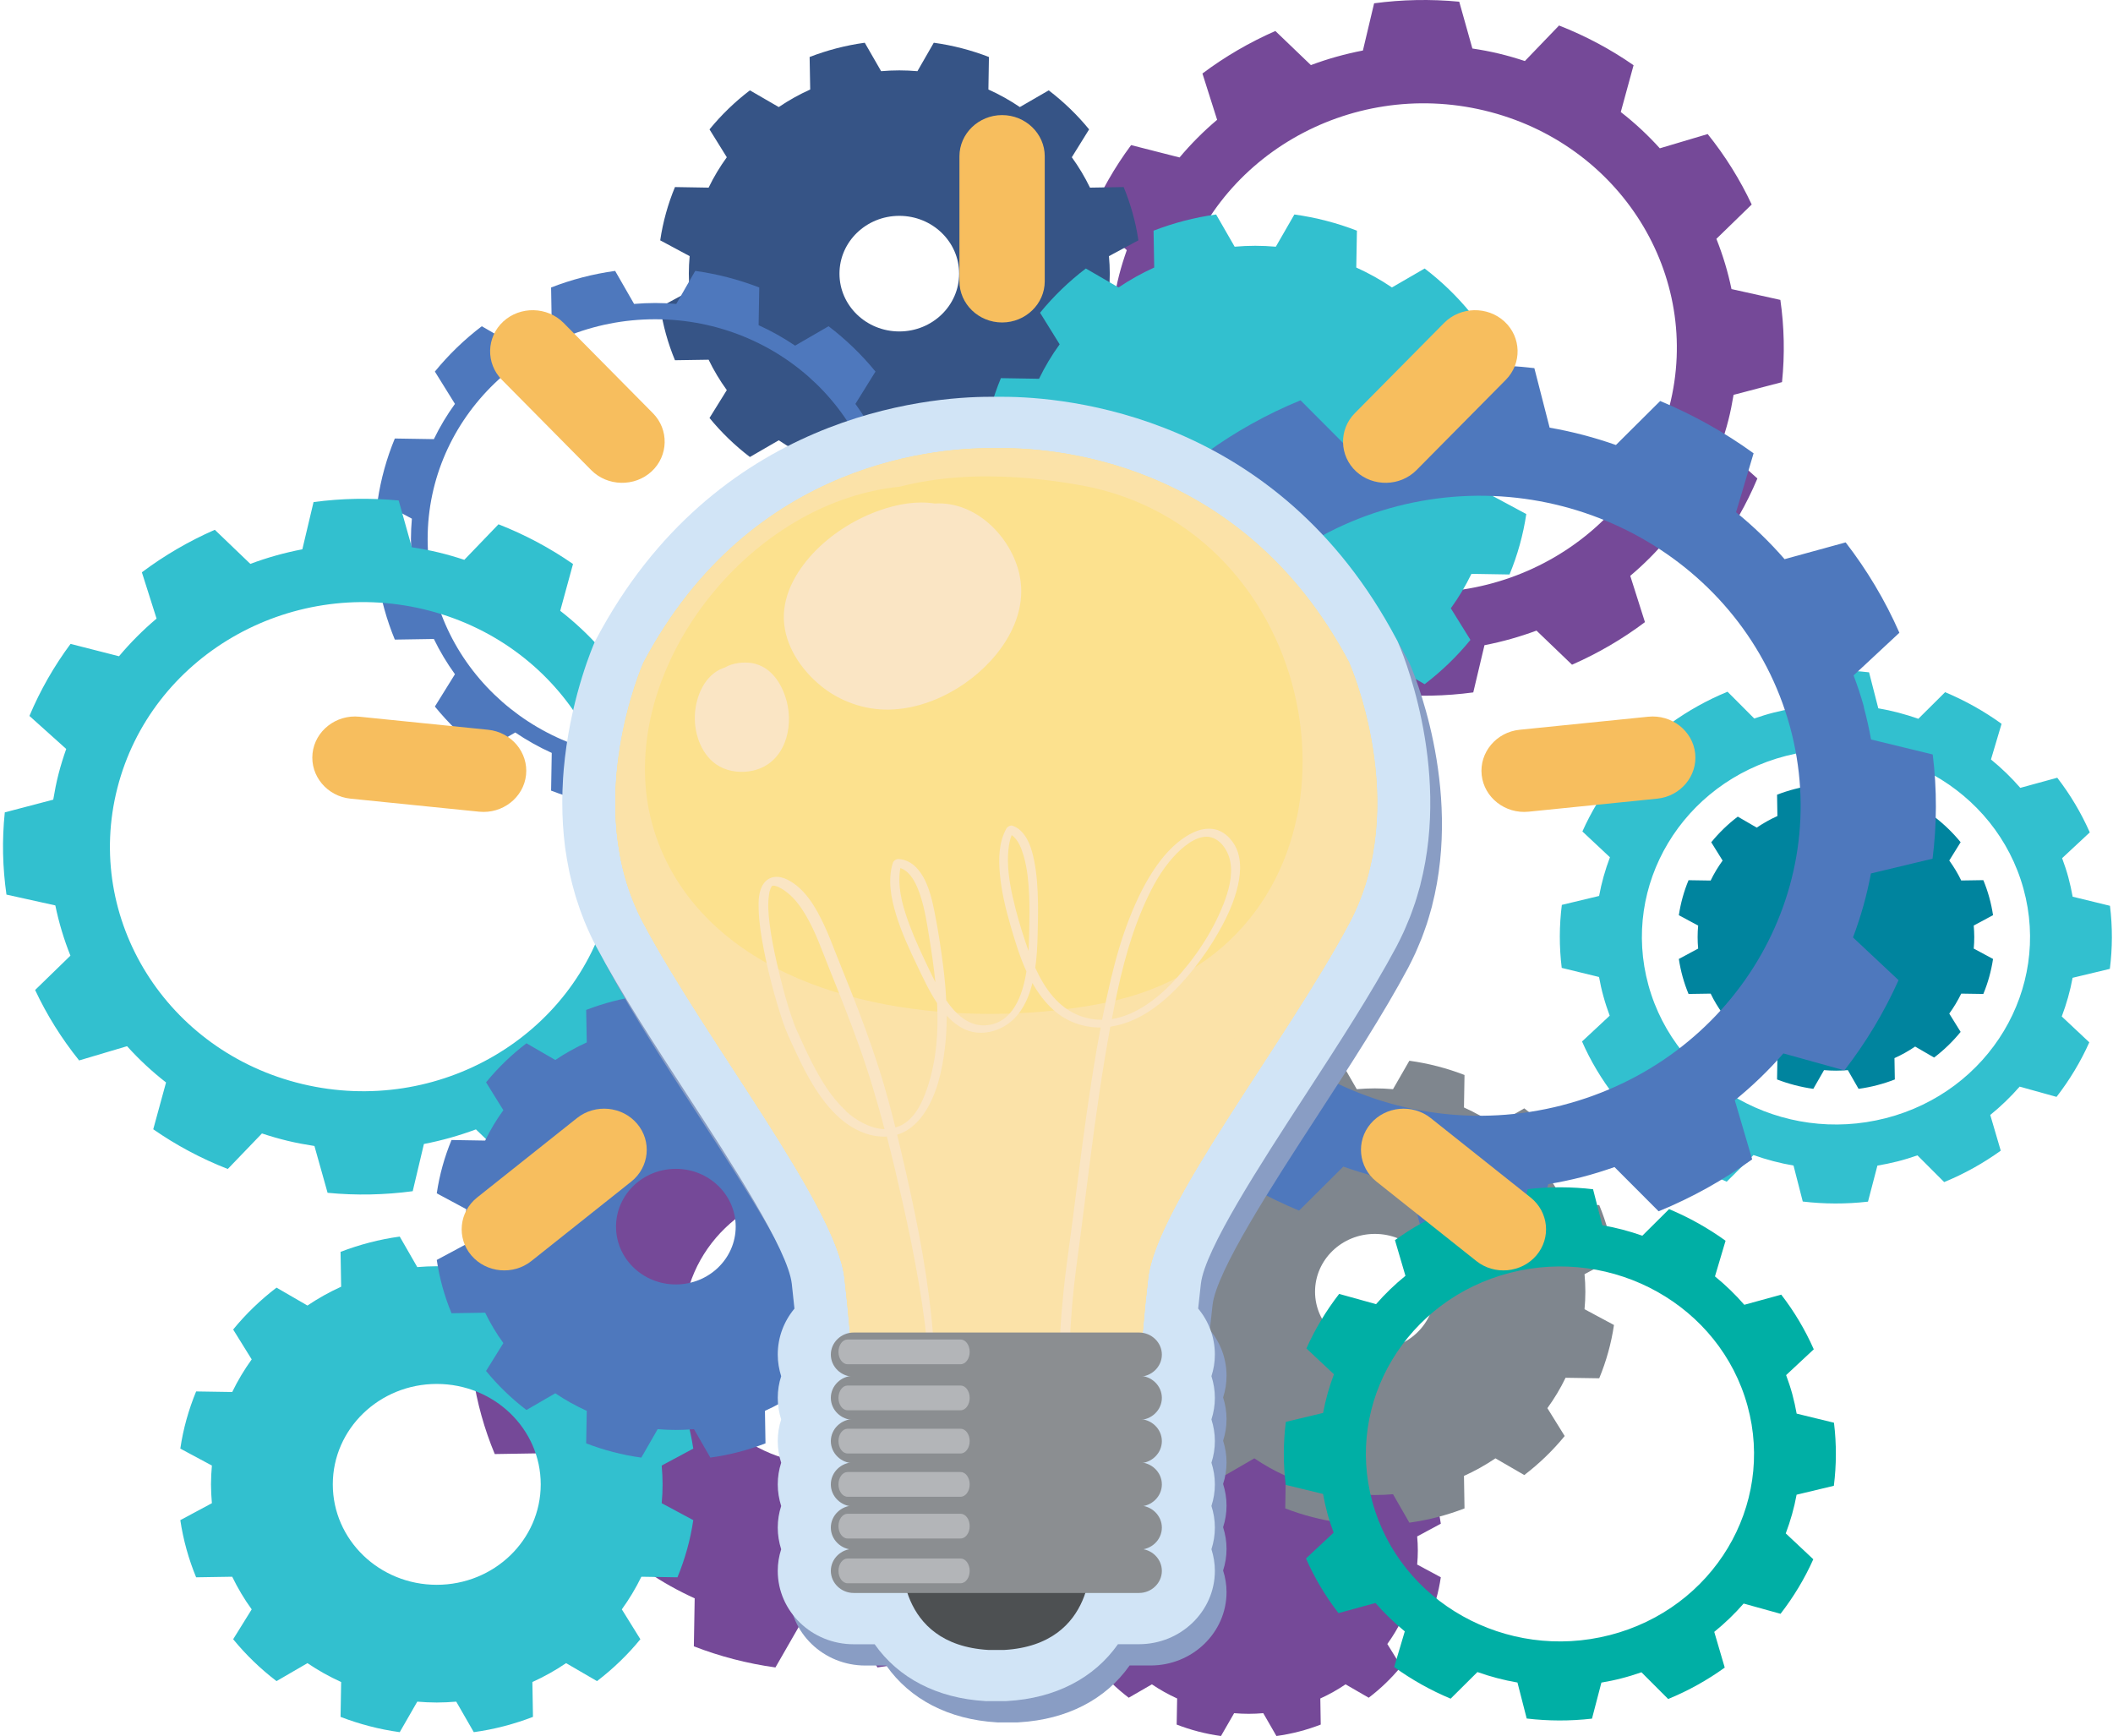
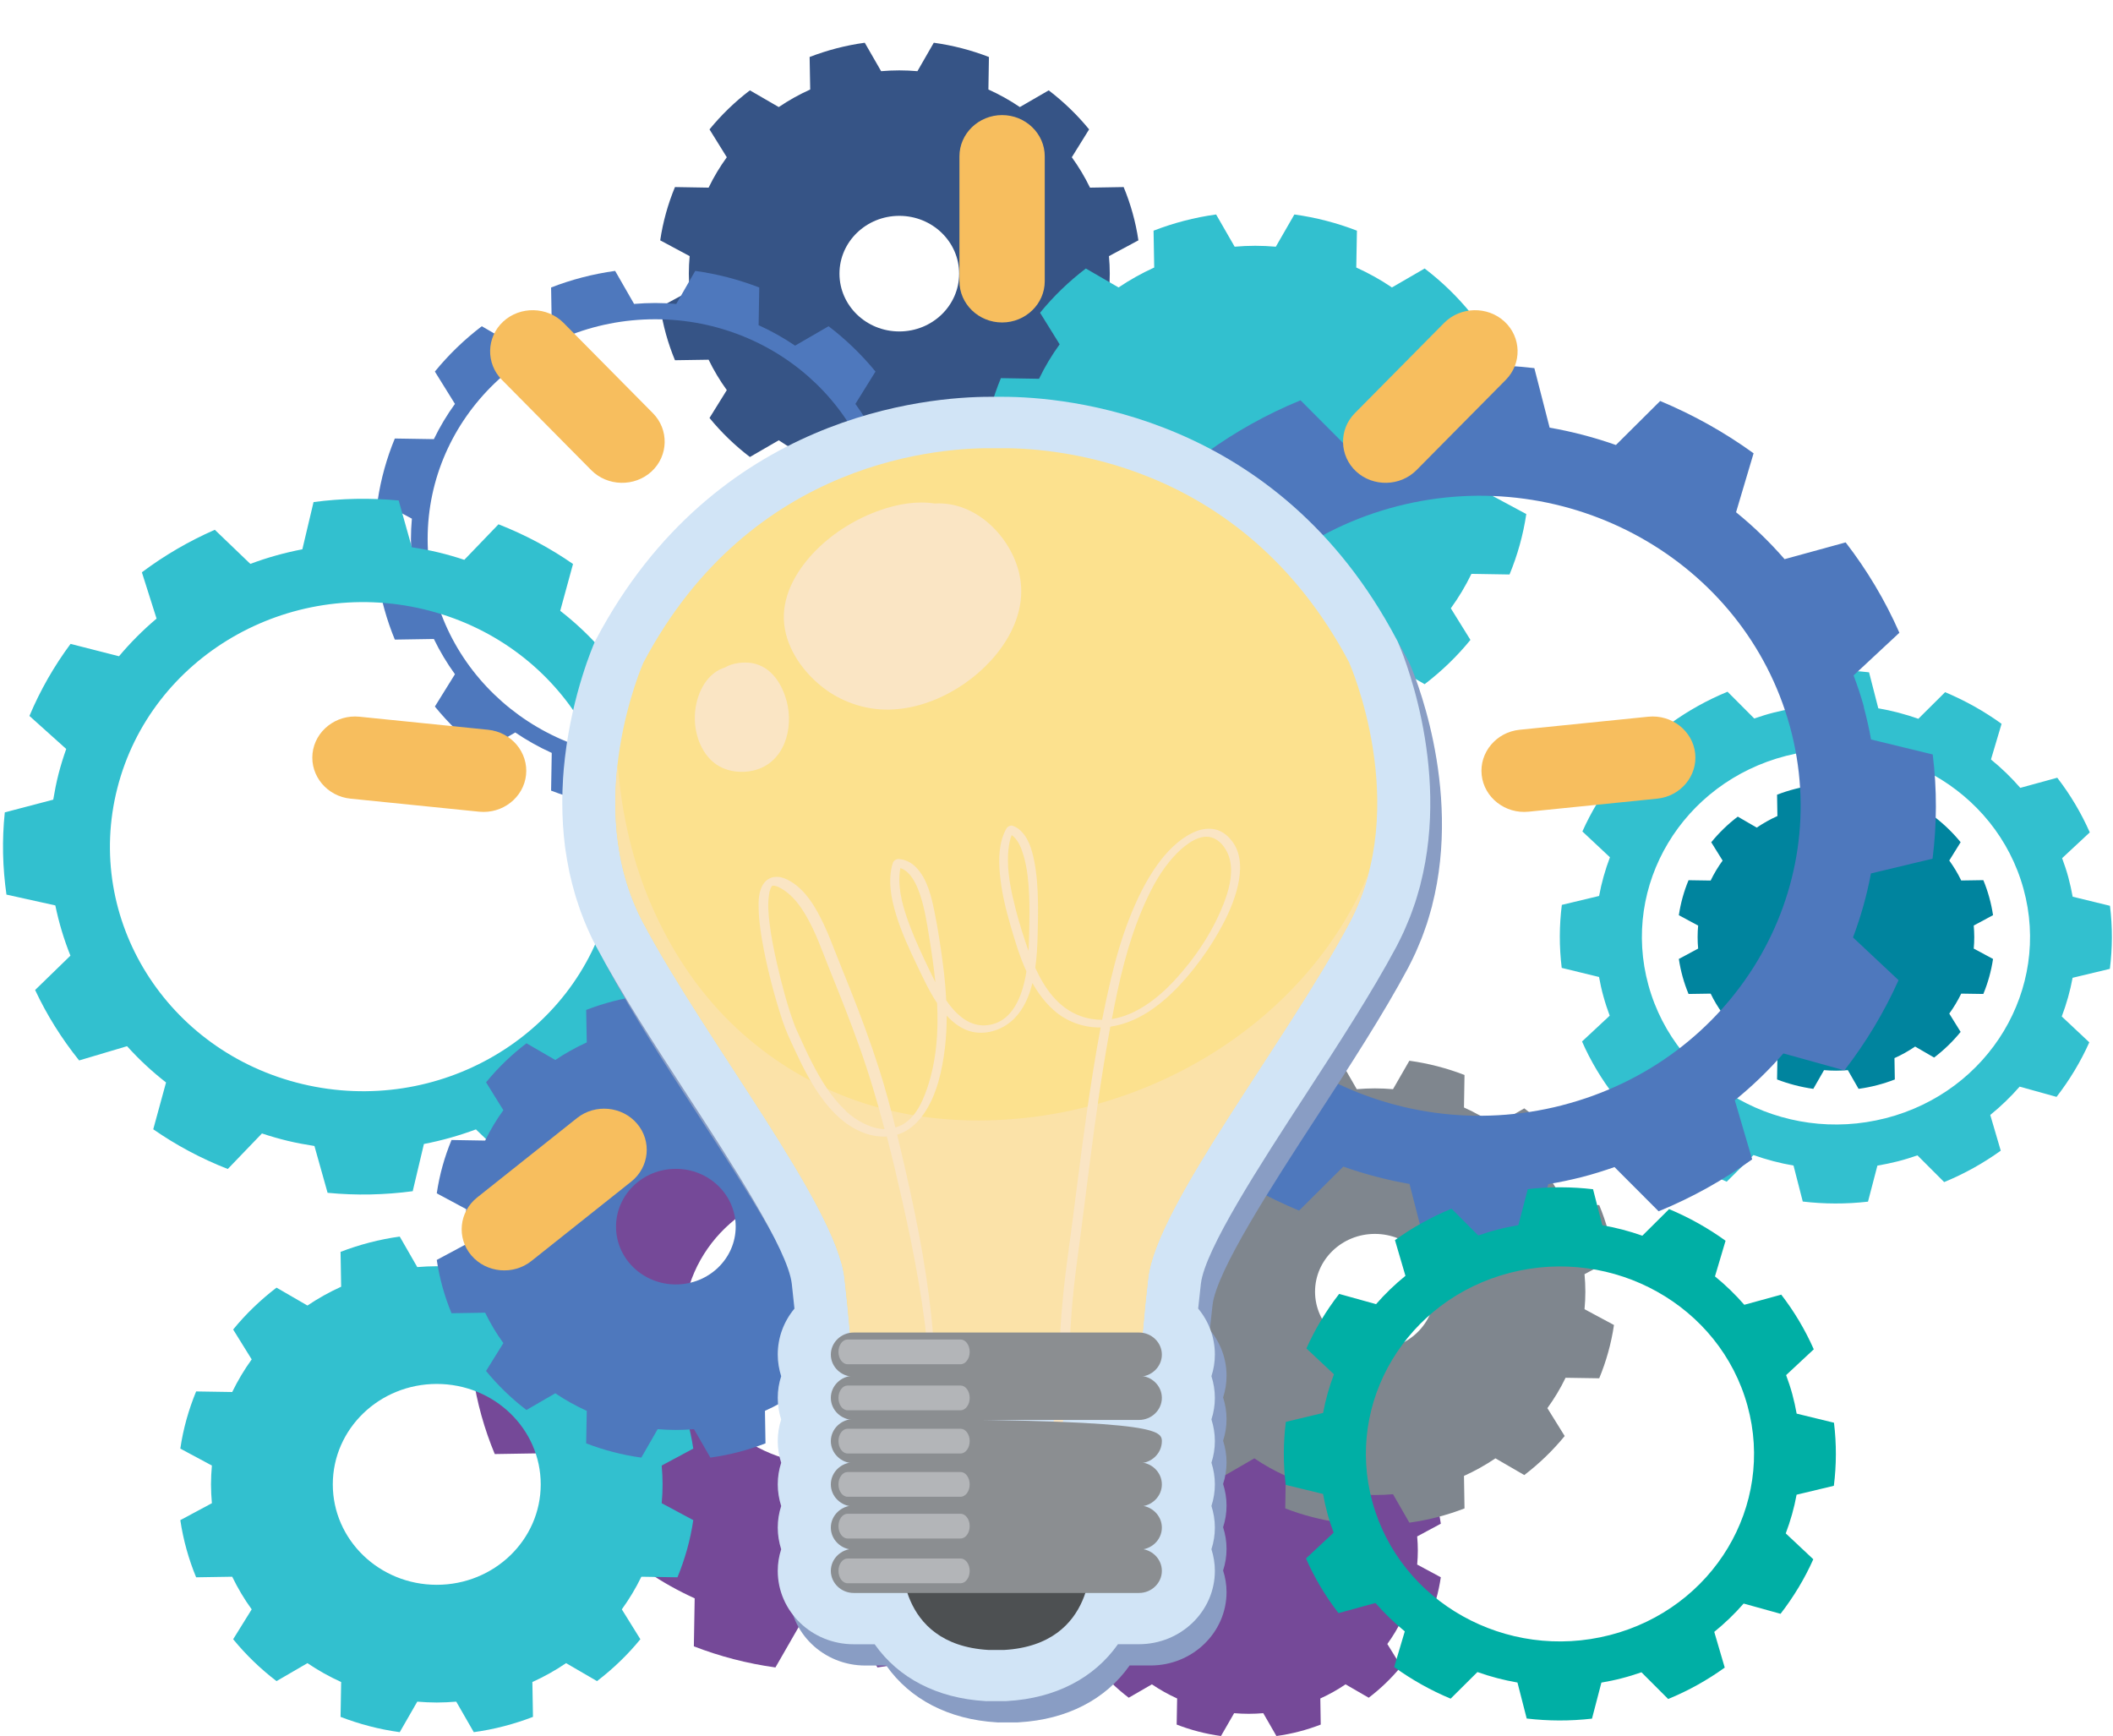
<svg xmlns="http://www.w3.org/2000/svg" width="426" height="350" viewBox="0 0 426 350" fill="none">
-   <path d="M348.441 84.773C348.883 83.054 349.217 81.323 349.504 79.604L359.273 77.043C359.847 71.436 359.715 65.875 358.939 60.464L349.086 58.283C348.369 54.81 347.342 51.43 346.04 48.153L353.158 41.231C350.782 36.177 347.808 31.412 344.285 27.028L334.634 29.901C332.246 27.259 329.618 24.801 326.764 22.586L329.344 13.149C324.746 9.953 319.717 7.253 314.319 5.141L307.428 12.306C305.72 11.741 303.976 11.233 302.197 10.806C300.405 10.38 298.626 10.045 296.846 9.78L294.195 0.342C288.391 -0.212 282.634 -0.085 277.033 0.665L274.775 10.183C271.18 10.876 267.669 11.856 264.289 13.125L257.123 6.249C251.892 8.545 246.96 11.418 242.421 14.821L245.383 24.155C242.648 26.463 240.116 29.001 237.811 31.747L228.042 29.255C224.745 33.697 221.951 38.554 219.753 43.781L227.17 50.438C226.585 52.087 226.059 53.772 225.617 55.491C225.175 57.21 224.841 58.941 224.554 60.66L214.785 63.221C214.2 68.828 214.343 74.378 215.119 79.8L224.972 81.981C225.689 85.454 226.704 88.834 228.018 92.111L220.9 99.033C223.264 104.087 226.25 108.852 229.773 113.236L239.435 110.363C241.812 113.005 244.44 115.451 247.294 117.678L244.714 127.116C249.312 130.311 254.341 133.011 259.739 135.123L266.63 127.958C268.338 128.523 270.082 129.031 271.861 129.458C273.641 129.885 275.432 130.208 277.212 130.485L279.863 139.922C285.668 140.488 291.412 140.349 297.025 139.599L299.283 130.081C302.878 129.388 306.377 128.396 309.769 127.139L316.935 134.015C322.166 131.719 327.098 128.846 331.637 125.431L328.675 116.097C331.41 113.79 333.942 111.252 336.247 108.506L346.016 110.998C349.313 106.556 352.107 101.699 354.305 96.472L346.9 89.815C347.473 88.165 348.011 86.481 348.441 84.761V84.773ZM274.799 118.001C247.437 111.482 230.729 84.761 237.477 58.329C244.225 31.897 271.885 15.756 299.247 22.275C326.621 28.805 343.329 55.514 336.569 81.946C329.821 108.379 302.161 124.52 274.799 118.001Z" fill="#754998" />
  <path d="M229.378 267.324C229.378 265.559 229.282 263.817 229.127 262.098L237.905 257.391C237.093 251.853 235.588 246.534 233.498 241.504L223.478 241.665C221.937 238.481 220.122 235.458 218.056 232.608L223.203 224.301C219.68 219.975 215.631 216.075 211.165 212.66L202.566 217.644C199.616 215.648 196.487 213.894 193.19 212.406L193.357 202.726C188.15 200.707 182.644 199.265 176.912 198.469L172.039 206.949C170.247 206.799 168.444 206.707 166.629 206.707C164.813 206.707 163.01 206.799 161.218 206.949L156.346 198.48C150.613 199.265 145.107 200.719 139.9 202.738L140.067 212.418C136.783 213.906 133.642 215.66 130.692 217.656L122.093 212.671C117.614 216.075 113.577 219.986 110.042 224.313L115.189 232.62C113.123 235.469 111.308 238.492 109.767 241.677L99.747 241.515C97.657 246.545 96.164 251.864 95.34 257.402L104.118 262.109C103.963 263.829 103.867 265.571 103.867 267.336C103.867 269.101 103.963 270.843 104.118 272.562L95.34 277.27C96.152 282.808 97.657 288.126 99.747 293.157L109.767 292.995C111.308 296.18 113.123 299.202 115.189 302.052L110.03 310.359C113.553 314.686 117.602 318.585 122.081 321.989L130.68 317.005C133.63 319.001 136.759 320.754 140.055 322.243L139.888 331.923C145.095 333.942 150.601 335.384 156.334 336.18L161.206 327.7C162.998 327.85 164.789 327.942 166.617 327.942C168.444 327.942 170.247 327.85 172.027 327.7L176.9 336.18C182.632 335.395 188.138 333.942 193.345 331.923L193.178 322.243C196.463 320.754 199.604 319.001 202.554 317.005L211.153 321.989C215.619 318.585 219.668 314.674 223.191 310.348L218.044 302.041C220.11 299.191 221.925 296.168 223.466 292.984L233.486 293.145C235.577 288.115 237.069 282.796 237.893 277.258L229.115 272.551C229.271 270.832 229.366 269.09 229.366 267.324H229.378ZM166.629 295.233C150.673 295.233 137.738 282.738 137.738 267.324C137.738 251.91 150.673 239.415 166.629 239.415C182.585 239.415 195.519 251.91 195.519 267.324C195.519 282.738 182.585 295.233 166.629 295.233Z" fill="#754998" />
  <path d="M223.742 55.171C223.742 53.983 223.682 52.806 223.575 51.64L229.511 48.456C228.961 44.706 227.946 41.118 226.537 37.715L219.753 37.83C218.714 35.684 217.484 33.63 216.087 31.704L219.574 26.085C217.185 23.166 214.45 20.524 211.429 18.216L205.612 21.585C203.618 20.235 201.504 19.047 199.271 18.043L199.378 11.49C195.855 10.129 192.129 9.148 188.259 8.617L184.963 14.351C183.756 14.248 182.538 14.19 181.308 14.19C180.078 14.19 178.86 14.248 177.642 14.351L174.345 8.617C170.476 9.148 166.749 10.129 163.226 11.49L163.346 18.043C161.124 19.047 158.998 20.235 157.004 21.585L151.187 18.216C148.154 20.524 145.431 23.166 143.042 26.085L146.53 31.704C145.132 33.63 143.902 35.672 142.863 37.83L136.079 37.715C134.67 41.118 133.655 44.718 133.105 48.456L139.041 51.64C138.934 52.806 138.874 53.983 138.874 55.171C138.874 56.359 138.934 57.548 139.041 58.701L133.105 61.886C133.655 65.624 134.67 69.224 136.079 72.627L142.863 72.523C143.902 74.669 145.132 76.723 146.53 78.65L143.042 84.268C145.431 87.187 148.166 89.829 151.187 92.137L157.004 88.768C158.998 90.118 161.112 91.306 163.346 92.31L163.226 98.863C166.749 100.225 170.476 101.205 174.345 101.736L177.642 96.002C178.848 96.094 180.066 96.163 181.308 96.163C182.55 96.163 183.756 96.106 184.963 96.002L188.259 101.736C192.129 101.205 195.855 100.225 199.378 98.863L199.271 92.31C201.492 91.306 203.618 90.118 205.612 88.768L211.429 92.137C214.45 89.829 217.185 87.187 219.574 84.268L216.087 78.65C217.484 76.723 218.714 74.681 219.753 72.523L226.537 72.627C227.946 69.224 228.961 65.624 229.511 61.886L223.575 58.701C223.682 57.536 223.742 56.359 223.742 55.171ZM181.308 66.824C174.644 66.824 169.245 61.609 169.245 55.171C169.245 48.733 174.644 43.518 181.308 43.518C187.972 43.518 193.371 48.733 193.371 55.171C193.371 61.609 187.972 66.824 181.308 66.824Z" fill="#365486" />
  <path d="M285.847 312.6C285.847 311.642 285.799 310.696 285.715 309.762L290.481 307.2C290.039 304.189 289.227 301.305 288.092 298.57L282.646 298.663C281.81 296.932 280.819 295.294 279.696 293.748L282.491 289.236C280.58 286.894 278.382 284.771 275.946 282.914L271.276 285.614C269.676 284.529 267.968 283.572 266.188 282.764L266.272 277.503C263.441 276.407 260.456 275.622 257.338 275.195L254.687 279.799C253.72 279.718 252.74 279.672 251.749 279.672C250.758 279.672 249.778 279.718 248.811 279.799L246.16 275.195C243.042 275.622 240.057 276.407 237.226 277.503L237.322 282.764C235.53 283.572 233.834 284.529 232.234 285.614L227.564 282.914C225.128 284.76 222.93 286.883 221.019 289.236L223.814 293.748C222.691 295.294 221.7 296.943 220.864 298.663L215.418 298.57C214.283 301.305 213.471 304.189 213.029 307.2L217.795 309.762C217.711 310.696 217.663 311.642 217.663 312.6C217.663 313.557 217.711 314.503 217.795 315.438L213.029 317.999C213.471 321.011 214.283 323.895 215.418 326.629L220.864 326.537C221.7 328.268 222.691 329.906 223.814 331.452L221.019 335.963C222.93 338.305 225.128 340.428 227.564 342.286L232.234 339.586C233.834 340.67 235.542 341.628 237.322 342.436L237.226 347.697C240.057 348.793 243.042 349.577 246.16 350.004L248.811 345.401C249.778 345.482 250.758 345.528 251.749 345.528C252.74 345.528 253.72 345.482 254.687 345.401L257.338 350.004C260.456 349.577 263.441 348.793 266.272 347.697L266.188 342.436C267.98 341.628 269.676 340.67 271.276 339.586L275.946 342.286C278.37 340.44 280.568 338.317 282.491 335.963L279.696 331.452C280.819 329.906 281.81 328.256 282.646 326.537L288.092 326.629C289.227 323.895 290.039 320.999 290.481 317.999L285.715 315.438C285.799 314.503 285.847 313.557 285.847 312.6Z" fill="#754998" />
  <path d="M133.583 299.27C133.583 297.989 133.511 296.731 133.404 295.474L139.769 292.059C139.172 288.044 138.085 284.179 136.581 280.533L129.307 280.648C128.185 278.341 126.871 276.149 125.366 274.072L129.104 268.049C126.56 264.923 123.61 262.084 120.362 259.604L114.127 263.215C111.99 261.773 109.708 260.492 107.332 259.419L107.451 252.393C103.665 250.939 99.676 249.878 95.52 249.312L91.985 255.462C90.683 255.358 89.381 255.289 88.055 255.289C86.73 255.289 85.428 255.358 84.126 255.462L80.591 249.312C76.435 249.878 72.446 250.939 68.66 252.393L68.779 259.419C66.391 260.504 64.121 261.773 61.984 263.215L55.749 259.604C52.513 262.084 49.563 264.911 47.007 268.049L50.745 274.072C49.252 276.137 47.938 278.341 46.816 280.648L39.542 280.533C38.038 284.179 36.939 288.044 36.353 292.059L42.719 295.474C42.612 296.72 42.54 297.989 42.54 299.27C42.54 300.55 42.612 301.82 42.719 303.066L36.353 306.481C36.951 310.496 38.038 314.361 39.542 318.007L46.816 317.891C47.938 320.199 49.24 322.402 50.745 324.468L47.007 330.49C49.563 333.617 52.501 336.455 55.749 338.936L61.984 335.313C64.121 336.766 66.403 338.036 68.779 339.12L68.66 346.146C72.434 347.6 76.435 348.662 80.591 349.227L84.126 343.077C85.416 343.181 86.73 343.251 88.055 343.251C89.381 343.251 90.683 343.181 91.985 343.077L95.52 349.227C99.676 348.662 103.665 347.6 107.451 346.146L107.332 339.12C109.72 338.036 111.99 336.766 114.127 335.313L120.362 338.936C123.598 336.455 126.548 333.628 129.104 330.49L125.366 324.468C126.859 322.402 128.185 320.199 129.307 317.891L136.581 318.007C138.085 314.361 139.184 310.496 139.769 306.481L133.404 303.066C133.523 301.82 133.583 300.55 133.583 299.27ZM88.055 319.518C76.483 319.518 67.095 310.461 67.095 299.27C67.095 288.078 76.483 279.021 88.055 279.021C99.628 279.021 109.016 288.078 109.016 299.27C109.016 310.461 99.628 319.518 88.055 319.518Z" fill="#32C0CF" />
  <path d="M319.623 260.425C319.623 259.236 319.563 258.059 319.456 256.894L325.392 253.71C324.842 249.96 323.827 246.372 322.418 242.957L315.634 243.072C314.595 240.926 313.365 238.873 311.967 236.946L315.455 231.327C313.066 228.408 310.331 225.766 307.31 223.459L301.493 226.827C299.499 225.478 297.385 224.289 295.151 223.285L295.259 216.732C291.736 215.371 288.009 214.39 284.14 213.859L280.844 219.593C279.637 219.49 278.419 219.432 277.189 219.432C275.959 219.432 274.741 219.49 273.534 219.593L270.238 213.859C266.368 214.39 262.642 215.371 259.119 216.732L259.226 223.285C257.005 224.289 254.879 225.478 252.885 226.827L247.068 223.459C244.035 225.766 241.3 228.408 238.923 231.327L242.41 236.946C241.013 238.873 239.783 240.915 238.744 243.072L231.96 242.957C230.551 246.36 229.536 249.96 228.986 253.71L234.922 256.894C234.815 258.059 234.755 259.236 234.755 260.425C234.755 261.613 234.815 262.79 234.922 263.955L228.986 267.139C229.548 270.878 230.551 274.477 231.96 277.881L238.744 277.777C239.783 279.923 241.013 281.977 242.41 283.903L238.923 289.522C241.312 292.441 244.047 295.083 247.068 297.391L252.885 294.022C254.879 295.372 256.993 296.56 259.226 297.564L259.119 304.117C262.642 305.478 266.368 306.459 270.238 306.99L273.534 301.256C274.741 301.348 275.959 301.417 277.189 301.417C278.419 301.417 279.649 301.359 280.844 301.256L284.14 306.99C288.009 306.459 291.736 305.478 295.259 304.117L295.151 297.564C297.373 296.56 299.499 295.372 301.493 294.022L307.31 297.391C310.331 295.083 313.066 292.441 315.455 289.522L311.967 283.903C313.365 281.977 314.595 279.934 315.634 277.777L322.418 277.881C323.827 274.477 324.842 270.878 325.392 267.139L319.456 263.955C319.563 262.79 319.623 261.613 319.623 260.425ZM277.189 272.077C270.525 272.077 265.126 266.862 265.126 260.425C265.126 253.987 270.525 248.772 277.189 248.772C283.853 248.772 289.252 253.987 289.252 260.425C289.252 266.862 283.853 272.077 277.189 272.077Z" fill="#7F868E" />
  <path d="M181.356 108.682C181.356 107.297 181.284 105.936 181.165 104.574L188.056 100.882C187.411 96.533 186.241 92.356 184.592 88.41L176.722 88.537C175.516 86.045 174.082 83.668 172.458 81.43L176.507 74.912C173.736 71.52 170.559 68.451 167.048 65.774L160.3 69.685C157.983 68.116 155.523 66.731 152.943 65.566L153.074 57.963C148.978 56.382 144.666 55.24 140.164 54.617L136.342 61.274C134.945 61.159 133.523 61.09 132.09 61.09C130.657 61.09 129.248 61.159 127.838 61.274L124.017 54.617C119.514 55.24 115.191 56.371 111.106 57.963L111.237 65.566C108.646 66.731 106.185 68.116 103.88 69.685L97.133 65.774C93.621 68.451 90.444 71.52 87.674 74.912L91.722 81.43C90.098 83.668 88.677 86.045 87.471 88.537L79.6 88.41C77.964 92.368 76.793 96.544 76.148 100.882L83.04 104.574C82.92 105.924 82.849 107.297 82.849 108.682C82.849 110.066 82.92 111.428 83.04 112.789L76.148 116.481C76.793 120.831 77.976 125.007 79.6 128.953L87.471 128.826C88.677 131.318 90.11 133.695 91.722 135.933L87.674 142.452C90.444 145.844 93.621 148.913 97.133 151.59L103.88 147.678C106.197 149.247 108.658 150.632 111.237 151.797L111.106 159.4C115.203 160.981 119.526 162.123 124.017 162.746L127.838 156.089C129.248 156.205 130.657 156.274 132.09 156.274C133.523 156.274 134.945 156.205 136.342 156.089L140.164 162.746C144.666 162.123 148.99 160.981 153.074 159.4L152.943 151.797C155.523 150.632 157.983 149.247 160.3 147.678L167.048 151.59C170.559 148.913 173.736 145.844 176.507 142.452L172.458 135.933C174.082 133.695 175.504 131.318 176.722 128.826L184.592 128.953C186.229 124.996 187.411 120.819 188.056 116.481L181.165 112.789C181.284 111.439 181.356 110.066 181.356 108.682ZM132.09 152.997C106.759 152.997 86.216 133.164 86.216 108.682C86.216 84.199 106.759 64.366 132.09 64.366C157.422 64.366 177.964 84.199 177.964 108.682C177.964 133.164 157.434 152.997 132.09 152.997Z" fill="#4E78BD" />
  <path d="M134.622 185.336C135.064 183.616 135.399 181.886 135.685 180.167L145.455 177.605C146.028 171.998 145.897 166.437 145.12 161.026L135.267 158.846C134.551 155.373 133.524 151.992 132.222 148.716L139.34 141.793C136.963 136.74 133.989 131.975 130.466 127.591L120.816 130.463C118.428 127.821 115.8 125.364 112.946 123.149L115.525 113.711C110.927 110.515 105.899 107.815 100.501 105.704L93.61 112.869C91.902 112.303 90.158 111.796 88.379 111.369C86.587 110.942 84.808 110.607 83.028 110.342L80.377 100.904C74.572 100.351 68.816 100.478 63.214 101.227L60.957 110.746C57.362 111.438 53.851 112.419 50.471 113.688L43.305 106.812C38.074 109.108 33.141 111.98 28.603 115.384L31.565 124.718C28.83 127.025 26.298 129.563 23.993 132.309L14.223 129.817C10.927 134.259 8.132 139.116 5.935 144.343L13.351 151C12.766 152.65 12.241 154.334 11.799 156.053C11.357 157.773 11.023 159.503 10.736 161.222L0.966 163.784C0.381 169.391 0.525 174.94 1.301 180.363L11.154 182.544C11.871 186.016 12.886 189.397 14.2 192.673L7.081 199.596C9.446 204.649 12.432 209.414 15.955 213.799L25.617 210.926C27.994 213.568 30.621 216.014 33.476 218.24L30.896 227.678C35.494 230.874 40.522 233.574 45.92 235.685L52.812 228.52C54.52 229.086 56.263 229.593 58.043 230.02C59.822 230.447 61.614 230.77 63.393 231.047L66.045 240.485C71.849 241.05 77.594 240.912 83.207 240.162L85.464 230.643C89.059 229.951 92.559 228.959 95.951 227.701L103.116 234.577C108.347 232.282 113.28 229.409 117.818 225.994L114.856 216.66C117.591 214.352 120.123 211.814 122.428 209.068L132.198 211.56C135.506 207.118 138.289 202.261 140.487 197.035L133.082 190.377C133.655 188.728 134.192 187.043 134.622 185.324V185.336ZM60.981 218.563C33.619 212.045 16.911 185.324 23.659 158.892C30.406 132.459 58.067 116.318 85.428 122.837C112.802 129.367 129.511 156.077 122.751 182.509C116.003 208.941 88.343 225.082 60.981 218.563Z" fill="#32C0CF" />
  <path d="M178.693 247.307C178.693 246.119 178.634 244.942 178.526 243.777L184.462 240.593C183.912 236.843 182.897 233.255 181.488 229.84L174.704 229.955C173.665 227.809 172.435 225.755 171.038 223.829L174.525 218.21C172.137 215.291 169.402 212.649 166.38 210.341L160.564 213.71C158.569 212.36 156.443 211.172 154.222 210.168L154.329 203.615C150.806 202.254 147.08 201.273 143.21 200.742L139.914 206.476C138.708 206.372 137.489 206.315 136.259 206.315C135.029 206.315 133.811 206.372 132.593 206.476L129.296 200.742C125.427 201.273 121.701 202.254 118.177 203.615L118.297 210.168C116.075 211.172 113.949 212.36 111.955 213.71L106.139 210.341C103.105 212.649 100.382 215.291 97.993 218.21L101.481 223.829C100.083 225.755 98.853 227.798 97.814 229.955L91.031 229.84C89.621 233.243 88.606 236.843 88.057 240.593L93.992 243.777C93.885 244.942 93.825 246.119 93.825 247.307C93.825 248.496 93.885 249.684 93.992 250.838L88.057 254.022C88.606 257.76 89.621 261.36 91.031 264.764L97.814 264.66C98.853 266.806 100.083 268.859 101.481 270.786L97.993 276.405C100.382 279.324 103.117 281.966 106.139 284.273L111.955 280.904C113.949 282.254 116.063 283.443 118.297 284.446L118.177 291C121.701 292.361 125.427 293.342 129.296 293.873L132.593 288.138C133.799 288.231 135.017 288.3 136.259 288.3C137.501 288.3 138.708 288.242 139.914 288.138L143.21 293.873C147.08 293.342 150.806 292.361 154.329 291L154.222 284.446C156.443 283.443 158.569 282.254 160.564 280.904L166.38 284.273C169.402 281.966 172.137 279.324 174.525 276.405L171.038 270.786C172.435 268.859 173.665 266.817 174.704 264.66L181.488 264.764C182.897 261.36 183.912 257.76 184.462 254.022L178.526 250.838C178.634 249.673 178.693 248.496 178.693 247.307ZM136.259 258.96C129.595 258.96 124.197 253.745 124.197 247.307C124.197 240.869 129.595 235.655 136.259 235.655C142.924 235.655 148.322 240.869 148.322 247.307C148.322 253.745 142.924 258.96 136.259 258.96Z" fill="#4E78BD" />
  <path d="M301.181 96.038C301.181 94.688 301.109 93.349 300.99 92.034L307.714 88.423C307.081 84.177 305.934 80.104 304.334 76.239L296.655 76.366C295.472 73.932 294.075 71.613 292.498 69.421L296.452 63.052C293.752 59.741 290.647 56.741 287.22 54.134L280.627 57.953C278.37 56.418 275.957 55.08 273.437 53.937L273.569 46.507C269.579 44.961 265.352 43.854 260.957 43.242L257.218 49.738C255.845 49.622 254.471 49.553 253.062 49.553C251.653 49.553 250.279 49.622 248.918 49.738L245.18 43.242C240.785 43.842 236.569 44.961 232.568 46.507L232.699 53.937C230.179 55.08 227.778 56.429 225.509 57.953L218.917 54.134C215.489 56.741 212.384 59.741 209.685 63.052L213.638 69.421C212.049 71.601 210.664 73.92 209.481 76.366L201.79 76.239C200.19 80.104 199.043 84.177 198.41 88.423L205.134 92.034C205.015 93.361 204.943 94.688 204.943 96.038C204.943 97.388 205.015 98.726 205.134 100.041L198.41 103.652C199.031 107.898 200.19 111.971 201.79 115.836L209.481 115.709C210.664 118.143 212.049 120.462 213.638 122.655L209.685 129.023C212.396 132.334 215.489 135.334 218.917 137.942L225.509 134.123C227.766 135.657 230.167 136.996 232.699 138.138L232.568 145.568C236.569 147.114 240.785 148.222 245.18 148.833L248.918 142.337C250.291 142.453 251.665 142.522 253.062 142.522C254.459 142.522 255.845 142.453 257.218 142.337L260.957 148.833C265.352 148.233 269.568 147.114 273.569 145.568L273.437 138.138C275.957 136.996 278.358 135.646 280.627 134.123L287.22 137.942C290.647 135.323 293.752 132.334 296.452 129.012L292.498 122.643C294.075 120.462 295.472 118.143 296.655 115.697L304.334 115.824C305.934 111.959 307.081 107.887 307.714 103.641L300.99 100.03C301.109 98.703 301.181 97.376 301.181 96.026V96.038Z" fill="#32C0CF" />
  <path d="M416.995 176.876C416.637 175.561 416.207 174.28 415.741 173.022L421.318 167.819C419.563 163.85 417.353 160.158 414.762 156.801L407.309 158.843C405.506 156.766 403.523 154.851 401.397 153.12L403.535 145.932C400.012 143.383 396.19 141.248 392.153 139.552L386.755 144.917C384.139 143.994 381.44 143.279 378.681 142.806L376.818 135.549C372.519 135.041 368.1 135.018 363.657 135.526L361.758 142.794C360.396 143.025 359.035 143.302 357.661 143.648C356.3 143.994 354.974 144.409 353.672 144.859L348.286 139.46C344.177 141.156 340.356 143.29 336.88 145.794L338.994 152.993C336.844 154.736 334.862 156.651 333.07 158.704L325.63 156.639C322.99 160.043 320.769 163.735 319.025 167.634L324.579 172.838C323.623 175.365 322.883 177.972 322.393 180.637L314.881 182.437C314.355 186.59 314.331 190.859 314.857 195.14L322.381 196.974C322.62 198.289 322.907 199.605 323.277 200.92C323.635 202.235 324.065 203.516 324.531 204.774L318.953 209.977C320.697 213.957 322.919 217.638 325.51 220.995L332.963 218.953C334.766 221.03 336.749 222.945 338.875 224.676L336.737 231.863C340.26 234.413 344.082 236.559 348.119 238.244L353.517 232.879C356.133 233.802 358.832 234.517 361.591 234.99L363.454 242.247C367.765 242.755 372.172 242.778 376.603 242.27L378.502 235.002C379.864 234.771 381.225 234.494 382.587 234.148C383.948 233.802 385.274 233.386 386.576 232.936L391.962 238.324C396.071 236.64 399.892 234.494 403.368 231.99L401.254 224.791C403.404 223.049 405.386 221.134 407.178 219.08L414.618 221.145C417.258 217.742 419.479 214.05 421.223 210.15L415.669 204.935C416.625 202.408 417.365 199.801 417.855 197.136L425.367 195.336C425.893 191.171 425.917 186.914 425.391 182.622L417.867 180.787C417.628 179.472 417.341 178.157 416.983 176.83L416.995 176.876ZM380.198 225.437C359.321 230.802 337.895 218.803 332.342 198.636C326.788 178.468 339.209 157.77 360.086 152.393C380.962 147.028 402.4 159.027 407.954 179.195C413.508 199.362 401.087 220.061 380.21 225.437H380.198Z" fill="#32C0CF" />
  <path d="M398.029 188.918C398.029 188.133 397.982 187.36 397.922 186.599L401.815 184.51C401.445 182.053 400.788 179.688 399.857 177.449L395.402 177.519C394.721 176.111 393.909 174.761 392.989 173.492L395.282 169.8C393.718 167.885 391.914 166.143 389.932 164.631L386.11 166.847C384.796 165.958 383.411 165.185 381.942 164.516L382.014 160.212C379.697 159.313 377.248 158.678 374.704 158.32L372.543 162.093C371.754 162.024 370.942 161.989 370.142 161.989C369.342 161.989 368.53 162.035 367.741 162.093L365.58 158.332C363.036 158.69 360.587 159.324 358.271 160.224L358.342 164.527C356.873 165.185 355.488 165.97 354.174 166.858L350.352 164.643C348.358 166.154 346.566 167.896 345.002 169.812L347.295 173.504C346.375 174.773 345.563 176.111 344.882 177.53L340.427 177.461C339.496 179.699 338.839 182.064 338.469 184.522L342.362 186.61C342.291 187.372 342.255 188.145 342.255 188.929C342.255 189.714 342.291 190.487 342.362 191.248L338.469 193.337C338.839 195.794 339.496 198.159 340.427 200.397L344.882 200.328C345.563 201.747 346.375 203.086 347.295 204.355L345.002 208.047C346.566 209.974 348.37 211.704 350.352 213.216L354.174 211C355.488 211.889 356.873 212.673 358.342 213.331L358.271 217.634C360.587 218.523 363.036 219.169 365.58 219.527L367.741 215.754C368.542 215.823 369.342 215.858 370.142 215.858C370.942 215.858 371.754 215.823 372.543 215.754L374.704 219.527C377.248 219.18 379.697 218.534 382.014 217.634L381.942 213.331C383.411 212.673 384.796 211.889 386.11 211L389.932 213.216C391.926 211.704 393.718 209.962 395.282 208.047L392.989 204.355C393.909 203.086 394.709 201.747 395.402 200.328L399.857 200.397C400.788 198.159 401.445 195.794 401.815 193.337L397.922 191.248C397.993 190.487 398.029 189.714 398.029 188.929V188.918Z" fill="#00849E" />
  <path d="M375.791 142.536C375.193 140.356 374.477 138.245 373.701 136.168L382.933 127.572C380.042 120.996 376.388 114.904 372.1 109.355L359.787 112.735C356.801 109.297 353.528 106.136 350.005 103.274L353.54 91.391C347.712 87.168 341.394 83.638 334.706 80.846L325.785 89.718C321.461 88.195 316.994 87.018 312.42 86.222L309.339 74.223C302.221 73.392 294.923 73.346 287.578 74.189L284.449 86.199C282.192 86.58 279.935 87.041 277.689 87.618C275.444 88.195 273.247 88.887 271.097 89.626L262.199 80.707C255.391 83.499 249.086 87.041 243.341 91.183L246.84 103.09C243.281 105.974 240.009 109.136 237.047 112.539L224.745 109.124C220.386 114.743 216.72 120.858 213.829 127.307L223.014 135.926C221.425 140.102 220.219 144.406 219.395 148.824L206.962 151.813C206.102 158.689 206.066 165.727 206.926 172.822L219.359 175.845C219.753 178.026 220.231 180.206 220.828 182.375C221.425 184.556 222.13 186.667 222.906 188.756L213.674 197.351C216.564 203.916 220.219 210.019 224.506 215.569L236.832 212.188C239.818 215.626 243.09 218.788 246.601 221.649L243.066 233.532C248.894 237.755 255.212 241.286 261.901 244.078L270.822 235.205C275.146 236.728 279.612 237.905 284.175 238.701L287.256 250.712C294.374 251.542 301.671 251.589 309.004 250.746L312.145 238.736C314.391 238.355 316.648 237.894 318.905 237.317C321.163 236.74 323.348 236.048 325.498 235.298L334.396 244.216C341.203 241.424 347.509 237.882 353.254 233.74L349.754 221.833C353.314 218.949 356.586 215.788 359.548 212.384L371.849 215.799C376.209 210.169 379.875 204.066 382.765 197.616L373.581 188.998C375.158 184.833 376.376 180.506 377.2 176.099L389.621 173.122C390.493 166.246 390.528 159.208 389.657 152.113L377.224 149.09C376.83 146.909 376.34 144.729 375.755 142.56L375.791 142.536ZM314.952 222.837C280.424 231.71 244.989 211.865 235.817 178.522C226.632 145.179 247.163 110.947 281.69 102.063C316.218 93.191 351.641 113.035 360.838 146.378C370.022 179.722 349.48 213.953 314.964 222.826L314.952 222.837Z" fill="#4E78BD" />
  <path d="M324.554 329.656C303.677 335.021 282.251 323.022 276.697 302.854C271.144 282.687 283.565 261.989 304.441 256.612C325.318 251.247 346.756 263.246 352.309 283.414C357.863 303.581 345.442 324.279 324.565 329.656H324.554ZM361.35 281.095C360.992 279.779 360.562 278.499 360.096 277.241L365.674 272.038C363.918 268.069 361.709 264.377 359.117 261.019L351.665 263.062C349.861 260.985 347.879 259.07 345.753 257.339L347.89 250.151C344.367 247.601 340.545 245.467 336.509 243.771L331.11 249.136C328.495 248.213 325.796 247.498 323.037 247.025L321.174 239.767C316.874 239.26 312.455 239.237 308.012 239.744L306.113 247.013C304.752 247.244 303.39 247.521 302.017 247.878C300.655 248.224 299.33 248.64 298.028 249.09L292.641 243.69C288.521 245.386 284.711 247.521 281.236 250.024L283.35 257.224C281.2 258.966 279.217 260.881 277.426 262.935L269.985 260.87C267.346 264.273 265.124 267.965 263.381 271.865L268.934 277.068C267.979 279.595 267.238 282.202 266.749 284.867L259.236 286.667C258.711 290.821 258.687 295.09 259.212 299.37L266.737 301.204C266.976 302.52 267.262 303.835 267.62 305.15C267.979 306.466 268.409 307.746 268.874 309.004L263.297 314.207C265.041 318.188 267.262 321.868 269.854 325.226L277.306 323.183C279.11 325.26 281.092 327.175 283.218 328.906L281.08 336.094C284.604 338.644 288.425 340.79 292.462 342.474L297.861 337.109C300.476 338.032 303.175 338.747 305.934 339.22L307.797 346.477C312.109 346.985 316.516 347.008 320.959 346.501L322.858 339.232C324.219 339.001 325.581 338.724 326.942 338.367C328.304 338.021 329.629 337.605 330.931 337.155L336.318 342.543C340.426 340.859 344.248 338.713 347.723 336.209L345.609 329.01C347.759 327.268 349.742 325.352 351.533 323.299L358.974 325.364C361.613 321.96 363.835 318.268 365.578 314.369L360.025 309.154C360.98 306.627 361.721 304.02 362.21 301.354L369.723 299.555C370.248 295.39 370.272 291.132 369.746 286.84L362.222 285.006C361.983 283.691 361.697 282.375 361.338 281.049L361.35 281.095Z" fill="#00AFA5" />
  <g style="mix-blend-mode:multiply">
    <path d="M201.288 347.274L200.965 347.251C191.256 346.674 183.469 342.601 178.679 335.794H174.452C166.008 335.794 159.14 329.16 159.14 321.003C159.14 319.492 159.379 318.027 159.833 316.642C159.391 315.258 159.14 313.792 159.14 312.281C159.14 310.77 159.379 309.304 159.833 307.92C159.391 306.535 159.14 305.07 159.14 303.559C159.14 302.047 159.379 300.582 159.833 299.197C159.391 297.813 159.14 296.348 159.14 294.836C159.14 293.325 159.379 291.86 159.833 290.475C159.391 289.091 159.14 287.625 159.14 286.114C159.14 284.603 159.379 283.137 159.833 281.753C159.391 280.368 159.14 278.903 159.14 277.392C159.14 273.907 160.383 270.677 162.508 268.127C162.341 266.489 162.162 264.804 161.971 263.108C161.171 256.232 149.92 238.926 140.891 225.035C134.311 214.905 127.503 204.44 122.535 195.118C121.782 193.71 121.078 192.199 120.361 190.491L120.098 189.857C119.573 188.565 119.059 187.122 118.558 185.53L118.319 184.746C117.901 183.35 117.53 181.896 117.208 180.454L117.089 179.889C116.766 178.296 116.515 176.866 116.312 175.435L116.253 174.985C115.882 172.066 115.703 169.113 115.703 166.147V165.767C115.703 164.348 115.763 163.009 115.835 161.705L115.858 161.175C115.942 159.906 116.049 158.66 116.193 157.448L116.229 157.09C117.745 144.007 122.021 134.235 122.2 133.831L122.344 133.508L122.511 133.196C146.493 87.808 189.357 84.289 201.921 84.289C202.387 84.289 202.817 84.289 203.211 84.289C203.605 84.289 204.047 84.289 204.513 84.289C217.077 84.289 259.941 87.82 283.911 133.196L284.078 133.508L284.221 133.831C284.663 134.823 294.946 158.452 288.712 182.634H288.724L288.557 183.234C288.389 183.857 288.222 184.446 288.043 185.023C287.936 185.369 287.816 185.796 287.673 186.223C287.47 186.846 287.255 187.457 287.028 188.057C286.849 188.553 286.717 188.899 286.586 189.245C286.347 189.857 286.06 190.526 285.774 191.184C285.607 191.599 285.475 191.887 285.344 192.176C284.878 193.18 284.4 194.16 283.887 195.141C278.93 204.429 272.123 214.905 265.542 225.035C256.513 238.926 245.263 256.22 244.462 263.097C244.271 264.735 244.092 266.408 243.913 268.116C246.027 270.654 247.281 273.884 247.281 277.38C247.281 278.892 247.042 280.357 246.588 281.741C247.03 283.126 247.281 284.591 247.281 286.102C247.281 287.614 247.042 289.079 246.588 290.464C247.03 291.848 247.281 293.313 247.281 294.825C247.281 296.336 247.042 297.801 246.588 299.186C247.03 300.57 247.281 302.036 247.281 303.547C247.281 305.058 247.042 306.524 246.588 307.908C247.03 309.293 247.281 310.758 247.281 312.269C247.281 313.781 247.042 315.246 246.588 316.631C247.03 318.015 247.281 319.48 247.281 320.992C247.281 329.149 240.414 335.783 231.97 335.783H227.742C222.953 342.601 215.166 346.674 205.456 347.239L205.134 347.263H201.3L201.288 347.274Z" fill="#899DC4" />
  </g>
  <path d="M198.948 342.985L198.626 342.962C188.916 342.385 181.129 338.312 176.34 331.505H172.112C163.668 331.505 156.801 324.871 156.801 316.714C156.801 315.203 157.039 313.738 157.493 312.353C157.051 310.969 156.801 309.503 156.801 307.992C156.801 306.48 157.039 305.015 157.493 303.631C157.051 302.246 156.801 300.781 156.801 299.27C156.801 297.758 157.039 296.293 157.493 294.908C157.051 293.524 156.801 292.059 156.801 290.547C156.801 289.036 157.039 287.571 157.493 286.186C157.051 284.802 156.801 283.336 156.801 281.825C156.801 280.313 157.039 278.848 157.493 277.464C157.051 276.079 156.801 274.614 156.801 273.103C156.801 269.618 158.043 266.388 160.169 263.838C160.001 262.2 159.822 260.515 159.631 258.819C158.831 251.943 147.58 234.637 138.551 220.746C131.971 210.616 125.163 200.151 120.195 190.829C119.442 189.421 118.738 187.91 118.021 186.202L117.758 185.568C117.233 184.276 116.719 182.833 116.218 181.241L115.979 180.457C115.561 179.061 115.191 177.607 114.868 176.165L114.749 175.599C114.426 174.007 114.175 172.577 113.972 171.146L113.913 170.696C113.542 167.777 113.363 164.823 113.363 161.858V161.478C113.363 160.058 113.423 158.72 113.495 157.416L113.519 156.886C113.602 155.617 113.71 154.371 113.853 153.159L113.889 152.801C115.406 139.718 119.681 129.946 119.86 129.542L120.004 129.219L120.171 128.907C144.153 83.519 187.017 80 199.581 80C200.047 80 200.477 80 200.871 80C201.265 80 201.707 80 202.161 80C214.725 80 257.589 83.531 281.559 128.907L281.726 129.219L281.869 129.542C282.311 130.534 292.594 154.163 286.36 178.345H286.372L286.205 178.945C286.038 179.568 285.87 180.157 285.691 180.734C285.584 181.08 285.464 181.507 285.321 181.934C285.118 182.557 284.903 183.168 284.676 183.768C284.497 184.264 284.366 184.61 284.234 184.956C283.995 185.568 283.709 186.237 283.422 186.895C283.255 187.31 283.123 187.598 282.992 187.887C282.526 188.891 282.049 189.871 281.535 190.852C276.579 200.14 269.771 210.616 263.19 220.746C254.161 234.637 242.911 251.931 242.111 258.808C241.92 260.446 241.74 262.119 241.561 263.826C243.675 266.365 244.929 269.595 244.929 273.091C244.929 274.602 244.69 276.068 244.237 277.452C244.678 278.837 244.929 280.302 244.929 281.813C244.929 283.325 244.69 284.79 244.237 286.175C244.678 287.559 244.929 289.024 244.929 290.536C244.929 292.047 244.69 293.512 244.237 294.897C244.678 296.281 244.929 297.747 244.929 299.258C244.929 300.769 244.69 302.235 244.237 303.619C244.678 305.004 244.929 306.469 244.929 307.98C244.929 309.492 244.69 310.957 244.237 312.341C244.678 313.726 244.929 315.191 244.929 316.703C244.929 324.86 238.062 331.494 229.618 331.494H225.39C220.601 338.312 212.814 342.385 203.104 342.95L202.782 342.973H198.948V342.985Z" fill="#D1E4F6" />
  <path d="M272.041 133.628C250.173 92.231 211.322 90.143 200.871 90.374C190.421 90.143 151.57 92.231 129.702 133.628C129.702 133.628 116.982 162.252 129.702 186.123C142.421 209.994 168.541 242.957 170.249 257.678C171.969 272.4 172.423 285.68 172.423 285.68H229.296C229.296 285.68 229.75 272.412 231.47 257.678C233.189 242.957 259.309 209.994 272.017 186.123C284.736 162.252 272.017 133.628 272.017 133.628H272.041Z" fill="#FCE18E" />
  <g style="mix-blend-mode:multiply">
-     <path d="M272.041 133.628C250.173 92.231 211.322 90.143 200.871 90.374C190.421 90.143 151.57 92.231 129.702 133.628C129.702 133.628 116.982 162.252 129.702 186.123C142.421 209.994 168.541 242.957 170.249 257.678C171.969 272.4 172.423 285.68 172.423 285.68H229.296C229.296 285.68 229.75 272.412 231.47 257.678C233.189 242.957 259.309 209.994 272.017 186.123C284.736 162.252 272.017 133.628 272.017 133.628H272.041ZM261.471 164.71C260.444 169.682 258.688 174.516 256.18 178.97C253.648 183.469 250.34 187.554 246.399 190.969C242.147 194.649 237.214 197.511 231.923 199.541C225.88 201.86 219.443 202.968 213.006 203.683C205.983 204.456 198.877 204.618 191.83 204.168C184.7 203.706 177.582 202.61 170.715 200.695C164.086 198.849 157.649 196.218 151.868 192.561C146.279 189.042 141.347 184.554 137.62 179.189C133.619 173.432 131.075 166.821 130.299 159.921C129.487 152.699 130.538 145.35 132.939 138.485C135.399 131.447 139.233 124.882 144.07 119.113C148.895 113.345 154.759 108.349 161.399 104.611C167.514 101.173 174.31 98.842 181.356 98.127C189.048 96.154 197.145 95.727 205.063 96.246C209.494 96.535 213.925 97.1 218.284 97.908C221.187 98.45 224.053 99.223 226.824 100.227C232.043 102.119 236.904 104.83 241.227 108.234C245.443 111.556 249.11 115.514 252.143 119.886C255.165 124.236 257.554 129.001 259.285 133.962C261.017 138.912 262.08 144.081 262.462 149.295C262.844 154.441 262.534 159.645 261.495 164.71H261.471Z" fill="#FBE2A8" />
-   </g>
+     </g>
  <g style="mix-blend-mode:multiply">
    <path d="M275.099 178.003C271.862 185.237 267.383 191.929 261.985 197.836C256.599 203.732 250.293 208.843 243.389 213.008C236.379 217.242 228.735 220.519 220.793 222.699C212.755 224.914 204.371 226.011 196.011 225.895C186.874 225.768 177.881 224.141 169.449 220.703C161.149 217.323 153.589 212.327 147.271 206.131C140.392 199.382 135.125 191.248 131.339 182.526C127.517 173.723 125.415 164.343 124.591 154.847C124.567 154.594 124.555 154.34 124.531 154.086C123.432 163.708 124.006 175.396 129.726 186.125C142.446 209.997 168.566 242.959 170.273 257.681C171.993 272.403 172.447 285.682 172.447 285.682H229.32C229.32 285.682 229.774 272.414 231.494 257.681C233.214 242.959 259.334 209.997 272.041 186.125C273.821 182.78 275.111 179.33 275.994 175.88C275.708 176.596 275.409 177.299 275.087 178.003H275.099Z" fill="#FBE2A8" />
  </g>
  <g style="mix-blend-mode:screen">
    <path d="M205.554 115.904C203.918 108.313 196.787 100.987 188.439 101.517C184.785 100.94 180.939 101.644 177.463 102.856C172.698 104.517 168.207 107.274 164.672 110.782C160.922 114.508 157.841 119.516 158.032 124.869C158.223 130.096 161.412 134.918 165.449 138.241C169.258 141.379 174.251 143.168 179.267 143.064C184.128 142.971 188.857 141.298 192.942 138.806C200.681 134.076 207.536 125.181 205.542 115.904H205.554Z" fill="#FAE5C4" />
  </g>
  <g style="mix-blend-mode:screen">
    <path d="M158.58 141.314C157.66 137.887 155.487 134.357 151.605 133.688C149.957 133.411 147.676 133.641 146.135 134.587C146.004 134.634 145.872 134.657 145.741 134.714C143.95 135.395 142.564 136.803 141.668 138.429C139.734 141.914 139.566 146.459 141.191 150.094C141.991 151.882 143.245 153.509 145.024 154.501C147.079 155.643 149.611 155.886 151.904 155.343C158.222 153.843 160.049 146.771 158.592 141.337L158.58 141.314Z" fill="#FAE5C4" />
  </g>
  <g style="mix-blend-mode:screen">
    <path d="M248.692 170.013C247.832 168.698 246.518 167.533 244.906 167.198C243.377 166.887 241.812 167.233 240.439 167.902C237.513 169.321 235.148 171.813 233.309 174.375C230.944 177.674 229.165 181.413 227.696 185.151C226.131 189.131 224.961 193.238 223.969 197.38C223.324 200.115 222.739 202.861 222.19 205.607C220.757 205.607 219.276 205.376 217.795 204.834C213.34 203.207 210.617 199.284 208.718 195.119C209.028 192.938 209.148 190.746 209.196 188.543C209.243 186.374 209.303 184.205 209.267 182.024C209.22 179.174 209.052 176.301 208.491 173.498C208.037 171.271 207.309 168.698 205.434 167.187C205.051 166.875 204.609 166.645 204.132 166.483C203.714 166.333 203.129 166.656 202.925 167.002C201.361 169.748 201.313 173.048 201.576 176.105C201.886 179.624 202.711 183.085 203.69 186.477C204.586 189.558 205.553 192.812 206.938 195.846C206.21 200.53 204.215 206.472 198.554 206.726C195.664 206.853 193.347 204.995 191.675 202.907C191.353 202.503 191.054 202.099 190.767 201.672C190.66 199.388 190.445 197.103 190.158 194.842C189.692 191.15 189.131 187.424 188.391 183.778C187.782 180.789 186.969 177.271 184.772 174.952C183.804 173.936 182.61 173.29 181.165 173.186C180.699 173.152 180.138 173.544 180.007 173.971C178.932 177.386 179.648 181.113 180.675 184.458C181.762 188 183.327 191.392 184.939 194.738C186.157 197.288 187.352 199.872 188.928 202.238C189.227 208.053 188.809 213.867 186.91 219.452C185.883 222.474 184.151 226.212 180.735 227.251C180.663 227.274 180.592 227.285 180.52 227.309C179.541 223.374 178.49 219.463 177.26 215.598C175.492 210.06 173.462 204.614 171.312 199.203C170.38 196.873 169.425 194.554 168.517 192.223C167.765 190.296 167.024 188.381 166.152 186.512C164.54 183.074 162.378 179.174 158.76 177.351C157.064 176.498 155.105 176.498 153.947 178.159C152.908 179.647 152.896 181.724 152.955 183.443C153.039 186.074 153.457 188.704 153.959 191.277C154.914 196.204 156.204 201.084 157.78 205.86C158.437 207.833 159.321 209.714 160.205 211.606C161.937 215.344 163.824 219.082 166.415 222.359C168.876 225.451 172.124 228.208 176.197 228.97C177.057 229.131 177.94 229.189 178.8 229.143C179.947 233.585 180.998 238.05 182.001 242.515C184.402 253.176 186.432 263.975 187.292 274.854C187.495 277.439 187.626 280.035 187.674 282.631C187.674 283.185 188.594 282.885 188.594 282.446C188.737 271.128 187.375 259.821 185.25 248.699C184.187 243.149 182.968 237.623 181.667 232.12C181.404 231.001 181.129 229.881 180.866 228.774C181.237 228.658 181.595 228.532 181.953 228.37C183.709 227.539 185.106 226.189 186.193 224.643C188.892 220.778 189.955 215.806 190.505 211.26C190.767 209.102 190.863 206.933 190.863 204.764C192.284 206.31 194.016 207.614 196.118 208.053C199.211 208.687 202.472 207.441 204.586 205.249C206.473 203.299 207.512 200.761 208.145 198.188C209.291 200.23 210.689 202.099 212.456 203.68C215.036 205.976 218.416 207.199 221.903 207.153C220.828 212.817 219.945 218.529 219.12 224.217C217.711 234.035 216.588 243.899 215.215 253.718C214.534 258.633 214.068 263.548 213.746 268.497C213.459 272.928 213.125 277.37 213.041 281.812C213.017 283.346 213.089 285.215 212.384 286.634C211.775 287.857 213.579 288.065 214.057 287.107C214.809 285.596 214.976 283.911 215.06 282.25C215.143 280.473 215.119 278.685 215.239 276.908C215.561 272.178 215.8 267.436 216.194 262.705C216.6 257.917 217.305 253.164 217.926 248.399C218.547 243.669 219.144 238.927 219.741 234.196C220.9 225.093 222.19 216.025 223.85 206.991C227.075 206.53 230.084 205.087 232.688 203.207C235.805 200.957 238.421 198.153 240.773 195.188C242.625 192.858 244.285 190.4 245.742 187.816C247.402 184.885 248.859 181.759 249.587 178.47C250.208 175.655 250.34 172.506 248.68 169.979L248.692 170.013ZM170.536 223.94C167.574 221.251 165.484 217.698 163.692 214.225C162.832 212.552 162.044 210.845 161.268 209.125C160.874 208.26 160.456 207.406 160.133 206.518C158.652 202.515 157.577 198.326 156.622 194.173C156.013 191.542 155.487 188.877 155.153 186.201C154.902 184.182 154.735 182.082 155.093 180.063C155.093 180.028 155.093 180.005 155.105 179.982C155.105 179.982 155.105 179.97 155.105 179.947C155.129 179.855 155.153 179.763 155.177 179.659C155.224 179.486 155.284 179.313 155.356 179.14C155.38 179.07 155.416 179.013 155.439 178.955C155.439 178.932 155.463 178.92 155.475 178.897C155.511 178.84 155.559 178.782 155.583 178.724C155.583 178.724 155.583 178.724 155.583 178.701C155.619 178.678 155.654 178.644 155.69 178.597C155.69 178.597 155.702 178.597 155.714 178.586C155.726 178.586 155.75 178.574 155.786 178.563C155.786 178.563 155.786 178.563 155.798 178.563C155.857 178.563 155.881 178.563 155.893 178.563C155.929 178.563 155.977 178.563 156.013 178.563C156.049 178.563 156.132 178.574 156.18 178.586C156.311 178.609 156.443 178.644 156.574 178.69C156.658 178.713 156.741 178.747 156.825 178.782C156.873 178.793 156.908 178.817 156.956 178.84C156.968 178.84 156.98 178.84 156.98 178.851C156.98 178.851 157.004 178.851 157.016 178.874C157.673 179.186 158.27 179.601 158.831 180.051C160.336 181.274 161.483 182.878 162.45 184.516C164.492 187.977 165.77 191.785 167.263 195.488C169.341 200.622 171.384 205.78 173.247 210.995C175.205 216.475 176.854 222.036 178.335 227.655C175.42 227.551 172.53 225.843 170.5 223.997L170.536 223.94ZM187.328 195.477C185.918 192.512 184.497 189.546 183.363 186.477C182.156 183.247 181.093 179.728 181.356 176.255C181.392 175.84 181.44 175.425 181.523 175.009C183.769 175.771 184.927 178.644 185.572 180.628C186.468 183.351 186.886 186.166 187.34 188.981C187.829 191.958 188.271 194.981 188.582 198.026C188.14 197.184 187.734 196.33 187.328 195.465V195.477ZM204.203 181.009C203.499 177.801 202.961 174.455 203.32 171.167C203.427 170.221 203.606 169.264 203.965 168.364C205.314 169.298 205.983 171.167 206.401 172.632C207.129 175.182 207.368 177.859 207.488 180.489C207.583 182.762 207.559 185.024 207.512 187.297C207.476 188.773 207.44 190.25 207.368 191.727C207.153 191.127 206.938 190.527 206.747 189.939C205.768 186.997 204.872 184.02 204.215 180.997L204.203 181.009ZM246.614 182.393C244.404 188.023 240.821 193.331 236.665 197.796C233.369 201.326 228.997 204.695 224.16 205.457C225.582 197.911 227.29 190.354 230.323 183.247C231.732 179.936 233.416 176.59 235.721 173.763C236.665 172.598 237.74 171.479 238.934 170.544C240.009 169.714 241.251 168.941 242.648 168.733C245.598 168.306 247.581 171.26 248.035 173.717C248.572 176.624 247.677 179.693 246.626 182.393H246.614Z" fill="#FAE5C4" />
    <path d="M155.822 178.555C155.798 178.567 155.762 178.579 155.727 178.591C155.727 178.614 155.762 178.614 155.834 178.555H155.822Z" fill="#FAE5C4" />
  </g>
  <path d="M219.873 313.617H181.87C181.87 313.617 180.497 331.546 199.283 332.654H202.472C221.259 331.546 219.885 313.617 219.885 313.617H219.873Z" fill="#4D5052" />
  <path d="M229.632 277.563H172.114C169.582 277.563 167.504 275.556 167.504 273.11C167.504 270.664 169.582 268.656 172.114 268.656H229.632C232.164 268.656 234.242 270.664 234.242 273.11C234.242 275.556 232.164 277.563 229.632 277.563Z" fill="#8B8E91" />
-   <path d="M229.632 295.008H172.114C169.582 295.008 167.504 293.001 167.504 290.555C167.504 288.109 169.582 286.102 172.114 286.102H229.632C232.164 286.102 234.242 288.109 234.242 290.555C234.242 293.001 232.164 295.008 229.632 295.008Z" fill="#8B8E91" />
+   <path d="M229.632 295.008H172.114C169.582 295.008 167.504 293.001 167.504 290.555C167.504 288.109 169.582 286.102 172.114 286.102C232.164 286.102 234.242 288.109 234.242 290.555C234.242 293.001 232.164 295.008 229.632 295.008Z" fill="#8B8E91" />
  <path d="M229.632 286.282H172.114C169.582 286.282 167.504 284.274 167.504 281.828C167.504 279.383 169.582 277.375 172.114 277.375H229.632C232.164 277.375 234.242 279.383 234.242 281.828C234.242 284.274 232.164 286.282 229.632 286.282Z" fill="#8B8E91" />
  <path d="M229.632 303.727H172.114C169.582 303.727 167.504 301.72 167.504 299.274C167.504 296.828 169.582 294.82 172.114 294.82H229.632C232.164 294.82 234.242 296.828 234.242 299.274C234.242 301.72 232.164 303.727 229.632 303.727Z" fill="#8B8E91" />
  <path d="M229.632 312.438H172.114C169.582 312.438 167.504 310.431 167.504 307.985C167.504 305.539 169.582 303.531 172.114 303.531H229.632C232.164 303.531 234.242 305.539 234.242 307.985C234.242 310.431 232.164 312.438 229.632 312.438Z" fill="#8B8E91" />
  <path d="M229.632 321.165H172.114C169.582 321.165 167.504 319.157 167.504 316.711C167.504 314.265 169.582 312.258 172.114 312.258H229.632C232.164 312.258 234.242 314.265 234.242 316.711C234.242 319.157 232.164 321.165 229.632 321.165Z" fill="#8B8E91" />
  <g style="mix-blend-mode:screen">
    <path d="M193.67 275.047H170.87C169.867 275.047 169.043 273.928 169.043 272.555C169.043 271.182 169.867 270.062 170.87 270.062H193.67C194.673 270.062 195.497 271.182 195.497 272.555C195.497 273.928 194.673 275.047 193.67 275.047Z" fill="#B3B5B8" />
  </g>
  <g style="mix-blend-mode:screen">
    <path d="M193.67 284.328H170.87C169.867 284.328 169.043 283.209 169.043 281.836C169.043 280.463 169.867 279.344 170.87 279.344H193.67C194.673 279.344 195.497 280.463 195.497 281.836C195.497 283.209 194.673 284.328 193.67 284.328Z" fill="#B3B5B8" />
  </g>
  <g style="mix-blend-mode:screen">
    <path d="M193.67 293.039H170.87C169.867 293.039 169.043 291.92 169.043 290.547C169.043 289.174 169.867 288.055 170.87 288.055H193.67C194.673 288.055 195.497 289.174 195.497 290.547C195.497 291.92 194.673 293.039 193.67 293.039Z" fill="#B3B5B8" />
  </g>
  <g style="mix-blend-mode:screen">
    <path d="M193.67 301.765H170.87C169.867 301.765 169.043 300.646 169.043 299.273C169.043 297.9 169.867 296.781 170.87 296.781H193.67C194.673 296.781 195.497 297.9 195.497 299.273C195.497 300.646 194.673 301.765 193.67 301.765Z" fill="#B3B5B8" />
  </g>
  <g style="mix-blend-mode:screen">
    <path d="M193.67 310.18H170.87C169.867 310.18 169.043 309.06 169.043 307.687C169.043 306.314 169.867 305.195 170.87 305.195H193.67C194.673 305.195 195.497 306.314 195.497 307.687C195.497 309.06 194.673 310.18 193.67 310.18Z" fill="#B3B5B8" />
  </g>
  <g style="mix-blend-mode:screen">
    <path d="M193.67 319.203H170.87C169.867 319.203 169.043 318.084 169.043 316.711C169.043 315.338 169.867 314.219 170.87 314.219H193.67C194.673 314.219 195.497 315.338 195.497 316.711C195.497 318.084 194.673 319.203 193.67 319.203Z" fill="#B3B5B8" />
  </g>
  <path d="M202.031 65.015C197.301 65.015 193.432 61.277 193.432 56.708V31.51C193.432 26.941 197.301 23.203 202.031 23.203C206.76 23.203 210.63 26.941 210.63 31.51V56.708C210.63 61.277 206.76 65.015 202.031 65.015Z" fill="#F7BE5E" />
  <path d="M273.413 95.055C276.828 98.205 282.298 98.09 285.571 94.79L303.593 76.572C306.854 73.272 306.734 67.988 303.318 64.827C299.903 61.677 294.433 61.793 291.16 65.092L273.138 83.31C269.877 86.61 269.997 91.894 273.413 95.055Z" fill="#F7BE5E" />
  <path d="M298.72 156.255C299.21 160.8 303.462 164.123 308.167 163.65L334.108 161.02C338.813 160.547 342.253 156.439 341.763 151.893C341.274 147.348 337.022 144.025 332.316 144.498L306.376 147.129C301.67 147.602 298.231 151.709 298.72 156.255Z" fill="#F7BE5E" />
-   <path d="M276.339 226.542C279.349 223.012 284.783 222.504 288.437 225.411L308.574 241.425C312.228 244.333 312.754 249.582 309.744 253.113C306.734 256.643 301.3 257.151 297.646 254.243L277.509 238.229C273.855 235.322 273.329 230.072 276.339 226.542Z" fill="#F7BE5E" />
  <path d="M131.361 95.055C127.946 98.205 122.476 98.09 119.203 94.79L101.181 76.572C97.92 73.272 98.04 67.988 101.456 64.827C104.871 61.677 110.341 61.793 113.614 65.092L131.636 83.31C134.896 86.61 134.777 91.894 131.361 95.055Z" fill="#F7BE5E" />
  <path d="M106.054 156.255C105.565 160.8 101.313 164.123 96.607 163.65L70.667 161.02C65.961 160.547 62.522 156.439 63.011 151.893C63.501 147.348 67.753 144.025 72.458 144.498L98.399 147.129C103.104 147.602 106.544 151.709 106.054 156.255Z" fill="#F7BE5E" />
  <path d="M128.435 226.542C125.426 223.012 119.992 222.504 116.337 225.411L96.201 241.425C92.546 244.333 92.021 249.582 95.03 253.113C98.04 256.643 103.474 257.151 107.129 254.243L127.265 238.229C130.92 235.322 131.445 230.072 128.435 226.542Z" fill="#F7BE5E" />
</svg>